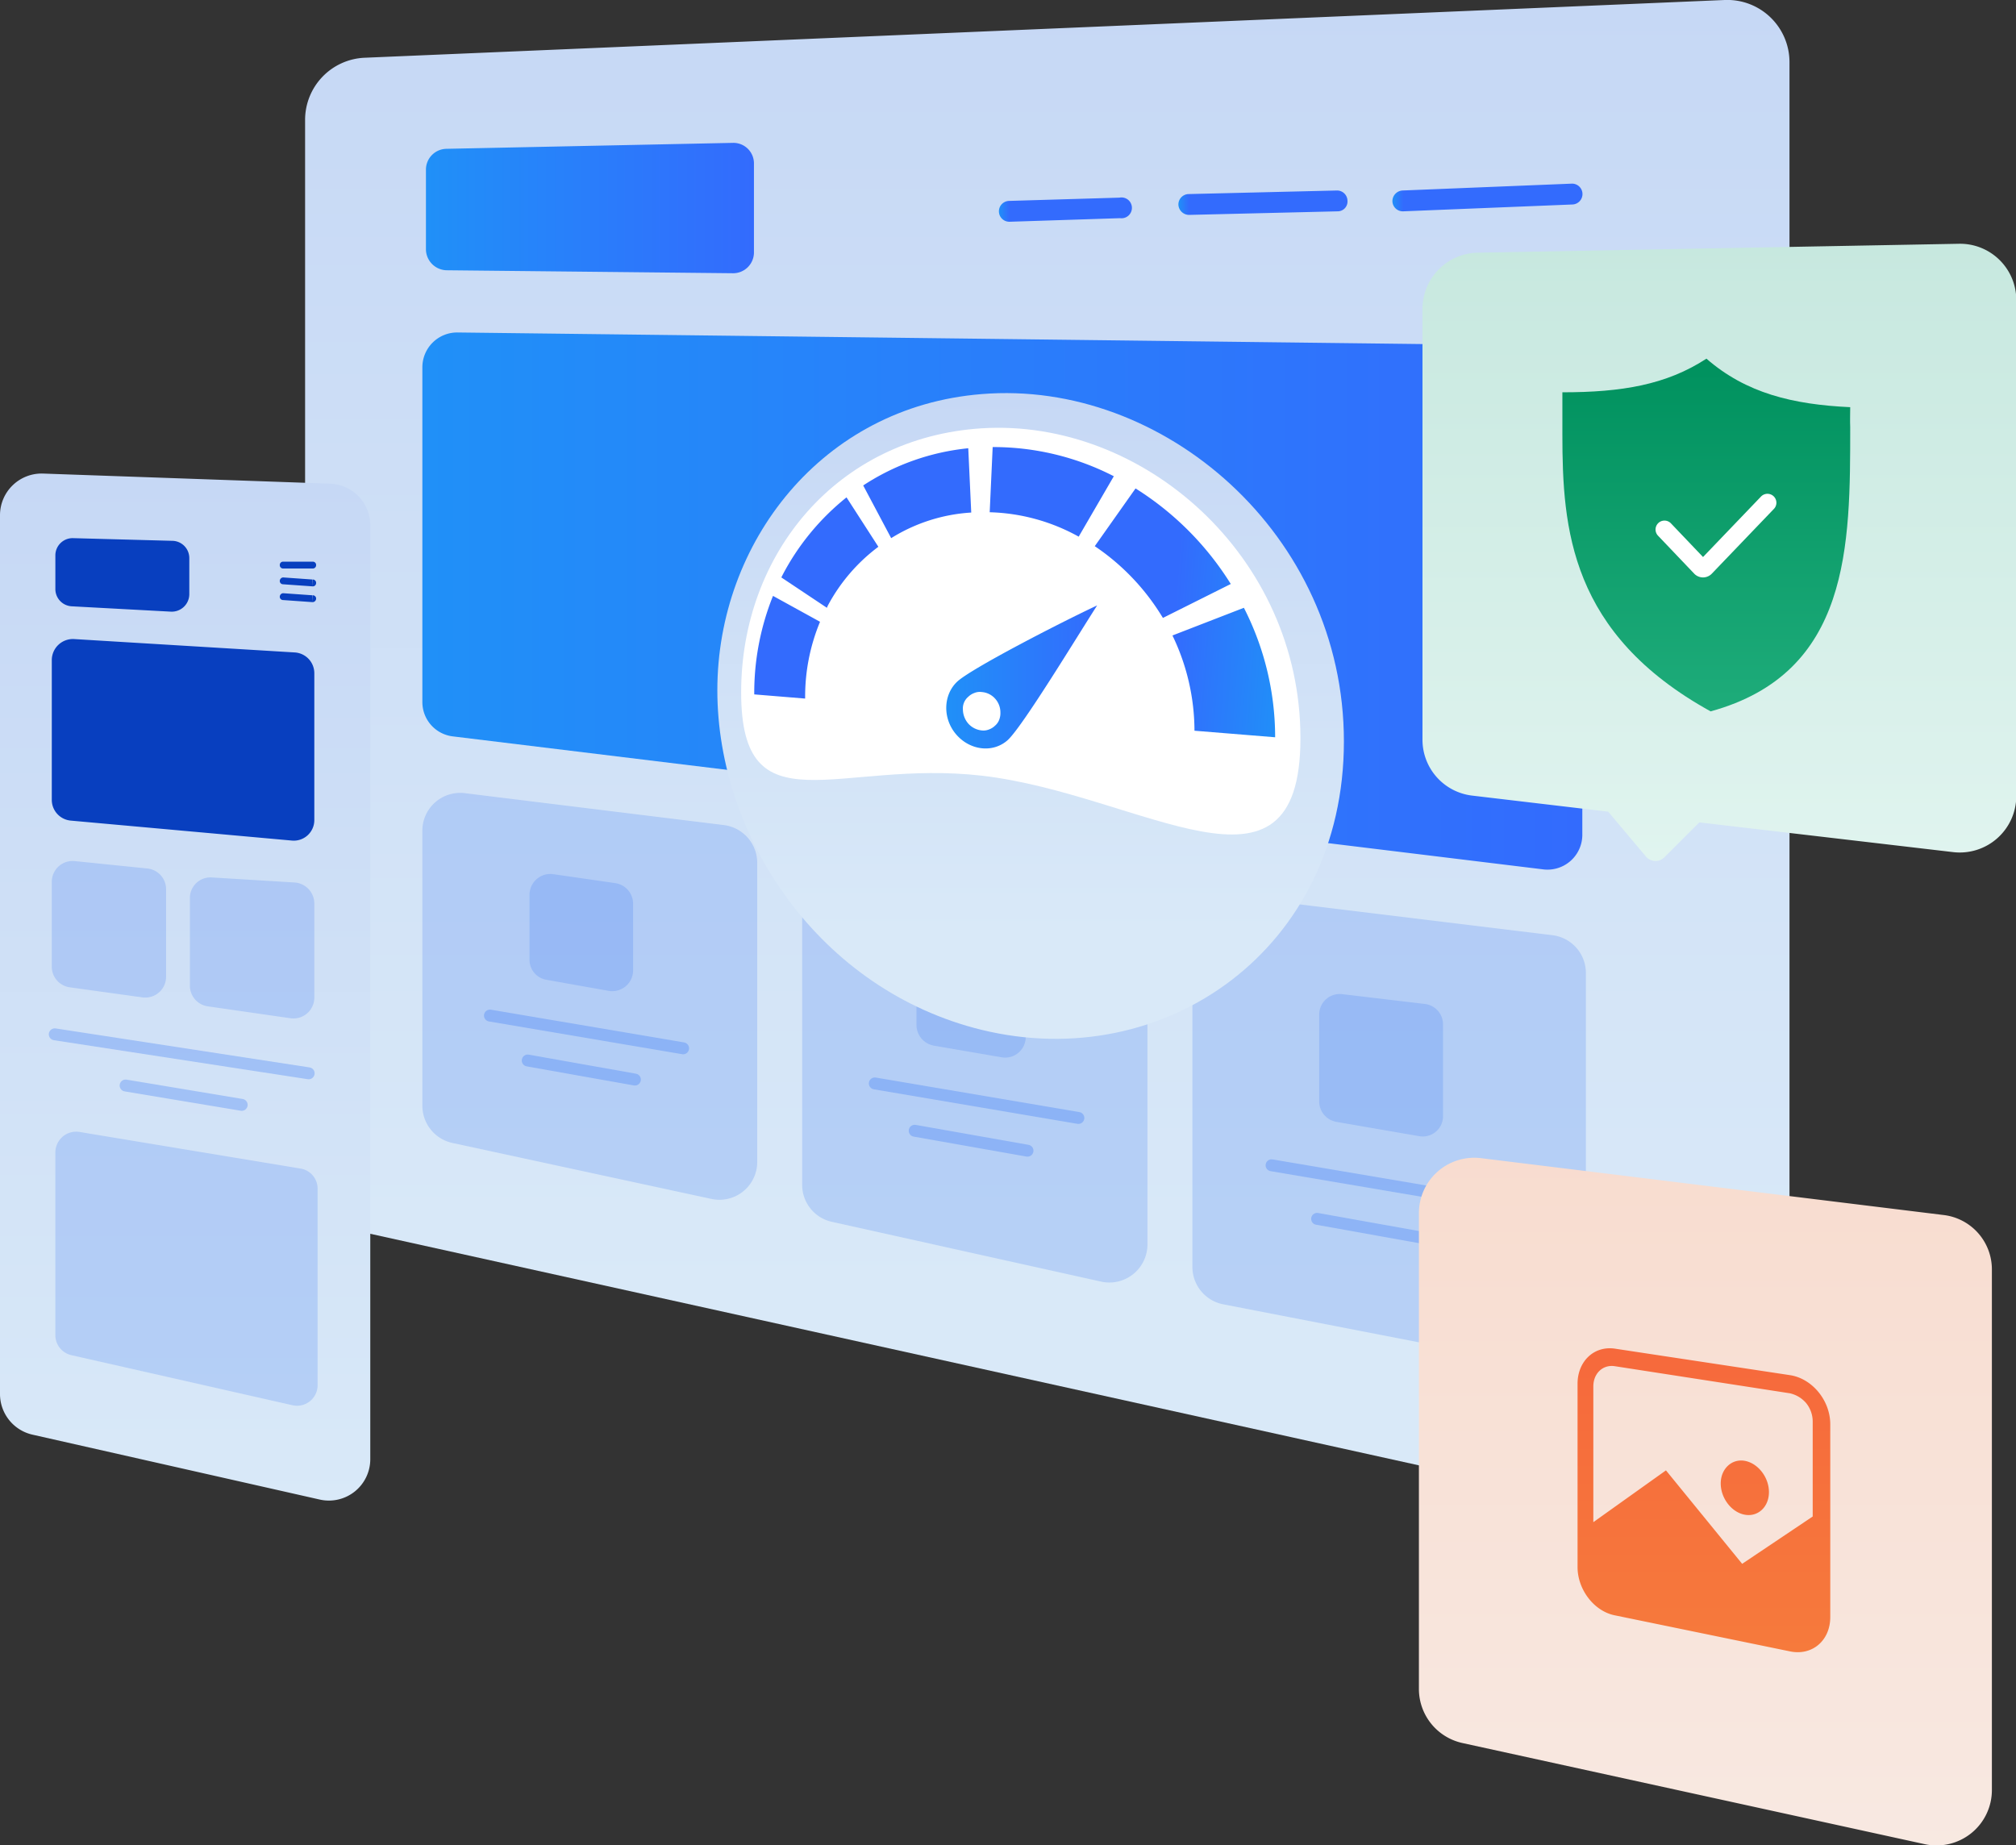
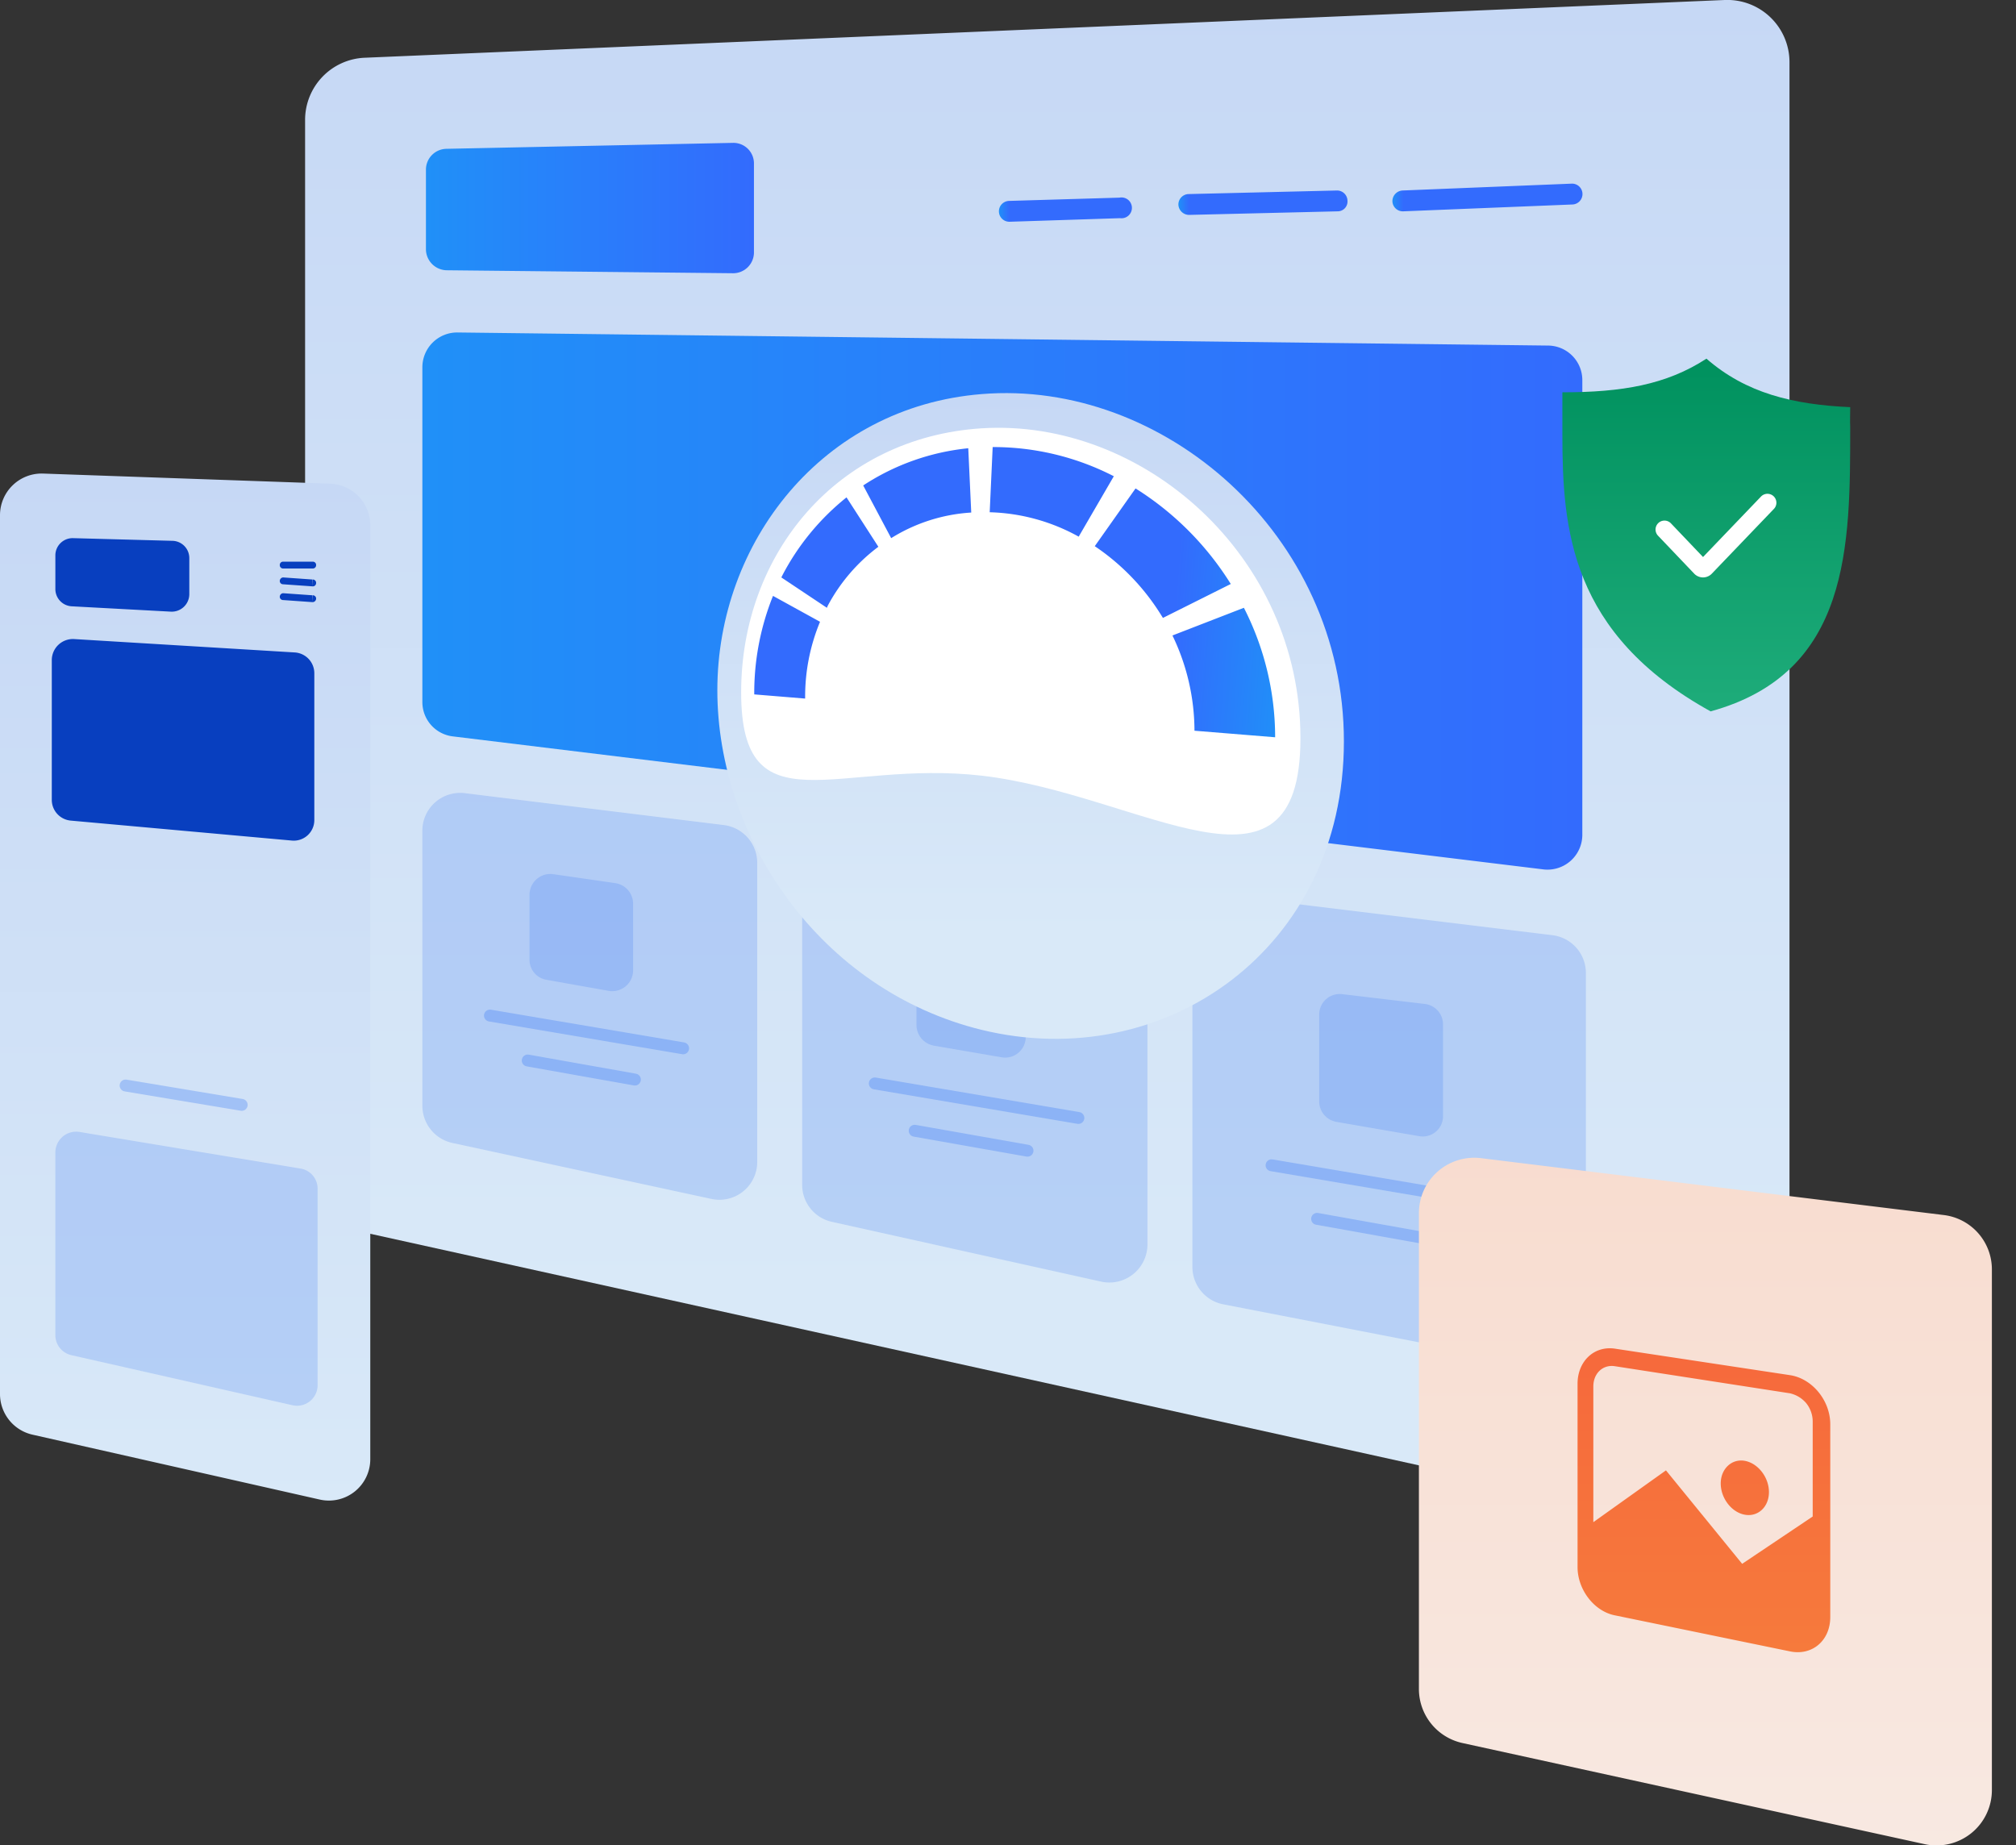
<svg xmlns="http://www.w3.org/2000/svg" xmlns:xlink="http://www.w3.org/1999/xlink" id="acd76986-a442-4297-bf12-2718954e4951" data-name="Layer 1" viewBox="0 0 677.3 620">
  <rect x="0" y="0" width="677.3" height="620" fill="#333333" stroke="none" />
  <defs>
    <style>.a4d08645-e571-4695-aa12-8df15b9ab9c3,.a61f6462-a7c9-4c93-a3fa-c8e9ca5d2d5e,.e8e6c48a-59d8-4094-9ed1-f2e143478130{fill:none;}.f5b2d9b1-8305-4b25-b83f-056cd9c12353{fill:url(#a3427b19-317c-4fa8-9cc7-dd58f8ccd755);}.b5e11751-4034-43c3-a18c-45149390df39{fill:url(#f27a3ab9-6a68-40fc-8e09-27b6cb92826f);}.a052732c-ed29-4319-afe6-0e05c965599e{fill:url(#e19d8484-8dad-4592-b595-0ea431318a59);}.b6f8353e-f421-4514-8459-152c2b654b6b{fill:#3071f4;opacity:0.2;}.b6f8353e-f421-4514-8459-152c2b654b6b,.e8e6c48a-59d8-4094-9ed1-f2e143478130{isolation:isolate;}.e8e6c48a-59d8-4094-9ed1-f2e143478130{stroke:#3071f4;stroke-linejoin:round;stroke-width:4px;opacity:0.3;}.a61f6462-a7c9-4c93-a3fa-c8e9ca5d2d5e,.e8e6c48a-59d8-4094-9ed1-f2e143478130{stroke-linecap:round;}.aee3236b-136d-40f6-8504-66638827bdb8{fill:url(#b0839843-99c1-493b-8adb-af5bbc3391fd);}.b51da6d4-6461-4116-aaef-49411684487e{fill:url(#b4c904a6-c13e-4dcb-95cf-591dfe9cf329);}.b3dd88ba-23d3-43e7-8993-034b2b9ba062{fill:url(#a16a5f3d-c5d2-4cdb-ac31-c861821d3e5a);}.a2c5134f-ee05-4d04-a677-50dde18200e8{fill:url(#aa06947c-8574-4134-8f02-2392cf0bba56);}.b34e44b4-99ef-4faf-a217-e52500aaaf56{fill:url(#a6c70ebd-60c6-44c2-9dc6-f9ed5c36755b);}.b3411158-ab06-4299-87df-ee750042c629{fill:url(#f4929980-4166-4f8f-b902-73129d5c3885);}.b5cbc8c1-0dbb-4720-9680-3946474f93cf{fill:url(#aec1a1df-0e08-4af3-9c8e-6ec97811da08);}.b89a640d-3c1f-4d78-925e-7b5f08ac16c4{fill:url(#fd2c3e7f-bb00-4345-aeff-ded7e4c8e631);}.fe3a32a9-42d1-43c9-b3ce-86f7964fdc5a{clip-path:url(#b281bb4b-677d-4e3c-9b8d-c30195bdc6c2);}.a4e4f96b-449d-41b7-bbc0-074fea36adca,.a88625af-5207-479a-bbe2-939abf5f8b93,.aaecb2cd-52d2-4bd7-9ccf-7105d7a8e893,.bb4c1ebd-71a0-42ce-92f2-78b962bd68a7,.f99c4de0-c181-4b2a-ab3e-7967a449a2d7,.fd74c5ac-f247-4ed6-bf41-05fbc8a3f22f{fill-rule:evenodd;}.a4e4f96b-449d-41b7-bbc0-074fea36adca{fill:url(#fb8d680b-397e-4983-aa33-bfabd31c29d9);}.fd74c5ac-f247-4ed6-bf41-05fbc8a3f22f{fill:url(#e709af13-4860-48fa-8491-e3ff09db2bbf);}.b6bce755-eef1-4964-836c-21f143c5eb34{fill:url(#a3a27872-b42e-4d21-8c93-a7b9e05a49d7);}.a61f6462-a7c9-4c93-a3fa-c8e9ca5d2d5e{stroke:#fff;stroke-width:6px;}.f99c4de0-c181-4b2a-ab3e-7967a449a2d7{fill:url(#af3ad867-21df-4805-a413-cb1eabd28e33);}.aaecb2cd-52d2-4bd7-9ccf-7105d7a8e893{fill:#fff;}.bb4c1ebd-71a0-42ce-92f2-78b962bd68a7{fill:url(#b0f4defd-b75c-4a4d-ac91-1f78df956a39);}.a88625af-5207-479a-bbe2-939abf5f8b93{fill:url(#afe92bb3-be3e-4d63-8448-5399eb959b4d);}</style>
    <linearGradient id="a3427b19-317c-4fa8-9cc7-dd58f8ccd755" x1="363.15" y1="622.91" x2="363.15" y2="185.5" gradientTransform="matrix(1, 0, 0, -1, 0, 622)" gradientUnits="userSpaceOnUse">
      <stop offset="0" stop-color="#c6d8f5" />
      <stop offset="1" stop-color="#d9e9f8" />
    </linearGradient>
    <linearGradient id="f27a3ab9-6a68-40fc-8e09-27b6cb92826f" x1="154.4" y1="552.12" x2="264.57" y2="552.12" gradientTransform="matrix(1, 0, 0, -1, 0, 622)" gradientUnits="userSpaceOnUse">
      <stop offset="0" stop-color="#2090f8" />
      <stop offset="1" stop-color="#336bfd" />
    </linearGradient>
    <linearGradient id="e19d8484-8dad-4592-b595-0ea431318a59" x1="153.24" y1="420.05" x2="542.91" y2="420.05" xlink:href="#f27a3ab9-6a68-40fc-8e09-27b6cb92826f" />
    <linearGradient id="b0839843-99c1-493b-8adb-af5bbc3391fd" x1="346.91" y1="70.42" x2="350.5" y2="70.42" gradientTransform="matrix(1, 0, 0, 1, 0, 0)" xlink:href="#f27a3ab9-6a68-40fc-8e09-27b6cb92826f" />
    <linearGradient id="b4c904a6-c13e-4dcb-95cf-591dfe9cf329" x1="407.22" y1="68.1" x2="410.78" y2="68.1" gradientTransform="matrix(1, 0, 0, 1, 0, 0)" xlink:href="#f27a3ab9-6a68-40fc-8e09-27b6cb92826f" />
    <linearGradient id="a16a5f3d-c5d2-4cdb-ac31-c861821d3e5a" x1="479.13" y1="66.36" x2="482.75" y2="66.36" gradientTransform="matrix(1, 0, 0, 1, 0, 0)" xlink:href="#f27a3ab9-6a68-40fc-8e09-27b6cb92826f" />
    <linearGradient id="aa06947c-8574-4134-8f02-2392cf0bba56" x1="73.52" y1="463.38" x2="73.52" y2="114.31" xlink:href="#a3427b19-317c-4fa8-9cc7-dd58f8ccd755" />
    <linearGradient id="a6c70ebd-60c6-44c2-9dc6-f9ed5c36755b" x1="74.87" y1="428.86" x2="29.89" y2="428.86" gradientTransform="matrix(1, 0, 0, -1, 0, 622)" gradientUnits="userSpaceOnUse">
      <stop offset="0" stop-color="#083fbf" />
      <stop offset="1" stop-color="#083fbf" />
    </linearGradient>
    <linearGradient id="f4929980-4166-4f8f-b902-73129d5c3885" x1="105.27" y1="195.51" x2="106.43" y2="195.51" gradientTransform="matrix(1, 0, 0, 1, 0, 0)" xlink:href="#a6c70ebd-60c6-44c2-9dc6-f9ed5c36755b" />
    <linearGradient id="aec1a1df-0e08-4af3-9c8e-6ec97811da08" x1="116.87" y1="373.43" x2="28.73" y2="373.43" xlink:href="#a6c70ebd-60c6-44c2-9dc6-f9ed5c36755b" />
    <linearGradient id="fd2c3e7f-bb00-4345-aeff-ded7e4c8e631" x1="584.29" y1="235.4" x2="584.29" y2="-2.49" gradientTransform="matrix(1, 0, 0, -1, 0, 622)" gradientUnits="userSpaceOnUse">
      <stop offset="0" stop-color="#f8dccf" />
      <stop offset="1" stop-color="#f8e9e2" />
    </linearGradient>
    <clipPath id="b281bb4b-677d-4e3c-9b8d-c30195bdc6c2" transform="translate(-11.3 0)">
      <rect id="b9bdca90-c529-45f1-a0f3-e4f4e6e3030e" data-name="SVGID" class="a4d08645-e571-4695-aa12-8df15b9ab9c3" x="541.3" y="453" width="85" height="102.1" />
    </clipPath>
    <linearGradient id="fb8d680b-397e-4983-aa33-bfabd31c29d9" x1="583.74" y1="66.89" x2="583.74" y2="169.01" gradientTransform="matrix(1, 0, 0, -1, 0, 622)" gradientUnits="userSpaceOnUse">
      <stop offset="0" stop-color="#f67a3c" />
      <stop offset="0.99" stop-color="#f6693c" />
    </linearGradient>
    <linearGradient id="e709af13-4860-48fa-8491-e3ff09db2bbf" x1="588.93" y1="540.09" x2="588.93" y2="332.72" gradientTransform="matrix(1, 0, 0, -1, 0, 622)" gradientUnits="userSpaceOnUse">
      <stop offset="0" stop-color="#c7e8df" />
      <stop offset="1" stop-color="#e0f4ef" />
    </linearGradient>
    <linearGradient id="a3a27872-b42e-4d21-8c93-a7b9e05a49d7" x1="584.58" y1="501.45" x2="584.58" y2="383.03" gradientTransform="matrix(1, 0, 0, -1, 0, 622)" gradientUnits="userSpaceOnUse">
      <stop offset="0" stop-color="#00915e" />
      <stop offset="1" stop-color="#1eac7a" />
    </linearGradient>
    <linearGradient id="af3ad867-21df-4805-a413-cb1eabd28e33" x1="357.55" y1="489.97" x2="357.55" y2="307.74" xlink:href="#a3427b19-317c-4fa8-9cc7-dd58f8ccd755" />
    <linearGradient id="b0f4defd-b75c-4a4d-ac91-1f78df956a39" x1="444.81" y1="202.71" x2="406.24" y2="199.86" gradientTransform="matrix(1, 0, 0, 1, 0, 0)" xlink:href="#f27a3ab9-6a68-40fc-8e09-27b6cb92826f" />
    <linearGradient id="afe92bb3-be3e-4d63-8448-5399eb959b4d" x1="329.24" y1="227.46" x2="379.89" y2="227.46" gradientTransform="matrix(1, 0, 0, 1, 0, 0)" xlink:href="#f27a3ab9-6a68-40fc-8e09-27b6cb92826f" />
  </defs>
  <path class="f5b2d9b1-8305-4b25-b83f-056cd9c12353" d="M113.8,40.2a20.9,20.9,0,0,1,20-20.8L590.7,0a20.9,20.9,0,0,1,21.8,20.9V493.8a20.9,20.9,0,0,1-25.4,20.4L130.2,413.3a20.9,20.9,0,0,1-16.4-20.4Z" transform="translate(-11.3 0)" />
  <path class="b5e11751-4034-43c3-a18c-45149390df39" d="M154.4,56.9a7,7,0,0,1,6.8-6.9l96.3-2a6.9,6.9,0,0,1,7.1,6.9V84.8a7,7,0,0,1-7.1,7l-96.2-1a7.1,7.1,0,0,1-6.9-7Z" transform="translate(-11.3 0)" />
  <path class="a052732c-ed29-4319-afe6-0e05c965599e" d="M153.2,123.3A11.7,11.7,0,0,1,165,111.7l366.5,4.4a11.6,11.6,0,0,1,11.4,11.6V280.6a11.7,11.7,0,0,1-13,11.5L163.4,247.4a11.6,11.6,0,0,1-10.2-11.5Z" transform="translate(-11.3 0)" />
  <path class="b6f8353e-f421-4514-8459-152c2b654b6b" d="M153.2,279.1a12.7,12.7,0,0,1,14.4-12.6l86.9,10.7a12.8,12.8,0,0,1,11.2,12.7V390.4a12.7,12.7,0,0,1-15.4,12.4l-87-18.8a12.8,12.8,0,0,1-10.1-12.5Z" transform="translate(-11.3 0)" />
  <path class="b6f8353e-f421-4514-8459-152c2b654b6b" d="M189.2,300.6a7,7,0,0,1,8-6.9l20.8,3a7,7,0,0,1,6,6.9V326a7,7,0,0,1-8.2,6.9L195,329.2a6.8,6.8,0,0,1-5.8-6.8Z" transform="translate(-11.3 0)" />
  <path class="e8e6c48a-59d8-4094-9ed1-f2e143478130" d="M175.9,341.2l64.9,11" transform="translate(-11.3 0)" />
  <path class="e8e6c48a-59d8-4094-9ed1-f2e143478130" d="M188.6,356.3l36,6.4" transform="translate(-11.3 0)" />
  <path class="b6f8353e-f421-4514-8459-152c2b654b6b" d="M280.8,296.6a12.8,12.8,0,0,1,14.4-12.7l90.5,11.7a12.7,12.7,0,0,1,11.1,12.6V418.1a12.8,12.8,0,0,1-15.5,12.5l-90.5-20.1a12.7,12.7,0,0,1-10-12.4Z" transform="translate(-11.3 0)" />
  <path class="b6f8353e-f421-4514-8459-152c2b654b6b" d="M411.9,313.9a12.8,12.8,0,0,1,14.3-12.7l106.7,13a12.8,12.8,0,0,1,11.2,12.7V446.4a12.8,12.8,0,0,1-15.2,12.5L422.2,438.2a12.8,12.8,0,0,1-10.3-12.6Z" transform="translate(-11.3 0)" />
  <path class="b6f8353e-f421-4514-8459-152c2b654b6b" d="M319.2,320.7a7,7,0,0,1,8-6.9l22.7,3.3a7.1,7.1,0,0,1,6,6.9v24.4a6.9,6.9,0,0,1-8.2,6.8L325,351.3a7.1,7.1,0,0,1-5.8-6.9Z" transform="translate(-11.3 0)" />
  <path class="e8e6c48a-59d8-4094-9ed1-f2e143478130" d="M305.2,364l68.4,11.6" transform="translate(-11.3 0)" />
  <path class="e8e6c48a-59d8-4094-9ed1-f2e143478130" d="M318.6,379.9l37.9,6.7" transform="translate(-11.3 0)" />
  <path class="b6f8353e-f421-4514-8459-152c2b654b6b" d="M454.5,340.9a6.9,6.9,0,0,1,7.7-6.9l27.8,3.3a6.9,6.9,0,0,1,6.1,6.9v30.7a6.8,6.8,0,0,1-8.1,6.8l-27.8-4.8a7,7,0,0,1-5.7-6.8Z" transform="translate(-11.3 0)" />
  <path class="e8e6c48a-59d8-4094-9ed1-f2e143478130" d="M438.5,391.5l77.8,13.2" transform="translate(-11.3 0)" />
  <path class="e8e6c48a-59d8-4094-9ed1-f2e143478130" d="M453.8,409.5l43,7.7" transform="translate(-11.3 0)" />
  <path class="aee3236b-136d-40f6-8504-66638827bdb8" d="M350.3,67.5a3.5,3.5,0,1,0,.2,7Zm37.3,5.8a3.5,3.5,0,1,0-.2-6.9Zm-37.1,1.2,37.1-1.2-.2-6.9-37.1,1.1Z" transform="translate(-11.3 0)" />
  <path class="b51da6d4-6461-4116-aaef-49411684487e" d="M410.6,65.2a3.5,3.5,0,0,0-3.4,3.6,3.6,3.6,0,0,0,3.6,3.4ZM460.7,71a3.3,3.3,0,0,0,3.3-3.6,3.5,3.5,0,0,0-3.5-3.4Zm-49.9,1.2L460.7,71l-.2-7-49.9,1.2Z" transform="translate(-11.3 0)" />
  <path class="b3dd88ba-23d3-43e7-8993-034b2b9ba062" d="M482.5,64a3.6,3.6,0,0,0-3.4,3.7,3.5,3.5,0,0,0,3.6,3.3Zm57.1,4.7a3.5,3.5,0,0,0-.3-7ZM482.7,71l56.9-2.3-.3-7L482.5,64Z" transform="translate(-11.3 0)" />
  <path class="a2c5134f-ee05-4d04-a677-50dde18200e8" d="M11.3,173a14,14,0,0,1,14.4-13.9l96.6,3.4a14,14,0,0,1,13.4,14V490.3a13.9,13.9,0,0,1-17,13.5L22.2,482a14,14,0,0,1-10.9-13.6Z" transform="translate(-11.3 0)" />
-   <path class="e8e6c48a-59d8-4094-9ed1-f2e143478130" d="M29.7,347.5,115,360.6" transform="translate(-11.3 0)" />
  <path class="e8e6c48a-59d8-4094-9ed1-f2e143478130" d="M53.5,364.7l39,6.5" transform="translate(-11.3 0)" />
  <path class="b34e44b4-99ef-4faf-a217-e52500aaaf56" d="M29.9,186.6a5.8,5.8,0,0,1,5.9-5.8l33.4.9a5.8,5.8,0,0,1,5.7,5.8v12.2a5.9,5.9,0,0,1-6.1,5.8l-33.4-1.8a5.8,5.8,0,0,1-5.5-5.8Z" transform="translate(-11.3 0)" />
  <path class="b3411158-ab06-4299-87df-ee750042c629" d="M106.4,188.7a1.1,1.1,0,0,0-1.1,1.2,1.1,1.1,0,0,0,1.1,1.1Zm10,2.3a1.1,1.1,0,0,0,1.1-1.1,1.1,1.1,0,0,0-1.1-1.2Zm-9.9,3a1.2,1.2,0,0,0-1.2,1.1,1.1,1.1,0,0,0,1.1,1.2Zm9.8,3a1.1,1.1,0,0,0,1.2-1.1,1.1,1.1,0,0,0-1.1-1.2Zm-9.8,2.3a1.2,1.2,0,0,0-1.2,1.1,1.1,1.1,0,0,0,1.1,1.2Zm9.8,3a1.2,1.2,0,0,0,1.2-1.1,1.1,1.1,0,0,0-1.1-1.2ZM106.4,191h10v-2.3h-10Zm0,5.3,9.9.7v-2.3l-9.9-.7Zm0,5.3,9.9.7V200l-9.9-.7Z" transform="translate(-11.3 0)" />
  <path class="b5cbc8c1-0dbb-4720-9680-3946474f93cf" d="M28.7,221.7a7.1,7.1,0,0,1,7.4-7l74.2,4.5a7,7,0,0,1,6.6,6.9v49.4a6.9,6.9,0,0,1-7.6,6.9l-74.2-6.7a7,7,0,0,1-6.4-6.9Z" transform="translate(-11.3 0)" />
-   <path class="b6f8353e-f421-4514-8459-152c2b654b6b" d="M28.7,296.2a7,7,0,0,1,7.7-6.9l24.5,2.5a7,7,0,0,1,6.2,7v29.4a7,7,0,0,1-7.9,6.9l-24.5-3.4a7,7,0,0,1-6-6.9Z" transform="translate(-11.3 0)" />
-   <path class="b6f8353e-f421-4514-8459-152c2b654b6b" d="M75.1,301.7a6.9,6.9,0,0,1,7.4-6.9l27.9,1.7a7.1,7.1,0,0,1,6.5,7v31.7a7,7,0,0,1-8,6.9l-27.8-4a7,7,0,0,1-6-6.9Z" transform="translate(-11.3 0)" />
  <path class="b6f8353e-f421-4514-8459-152c2b654b6b" d="M29.9,387.2a7,7,0,0,1,8.1-6.9l74.2,12.3a6.8,6.8,0,0,1,5.8,6.8v66a6.9,6.9,0,0,1-8.5,6.7L35.3,455.3a6.9,6.9,0,0,1-5.4-6.8Z" transform="translate(-11.3 0)" />
  <path class="b89a640d-3c1f-4d78-925e-7b5f08ac16c4" d="M488,407.6a18.6,18.6,0,0,1,20.8-18.5l155.4,19.1a18.4,18.4,0,0,1,16.3,18.4V601.4A18.6,18.6,0,0,1,658,619.6l-155.4-34A18.6,18.6,0,0,1,488,567.5Z" transform="translate(-11.3 0)" />
  <g class="fe3a32a9-42d1-43c9-b3ce-86f7964fdc5a">
    <path class="a4e4f96b-449d-41b7-bbc0-074fea36adca" d="M612.6,462l-58.8-8.9c-7-1-12.5,4.3-12.5,11.8v61.6c0,7.5,5.5,14.8,12.5,16.2l58.8,12.1c7.5,1.6,13.6-3.6,13.6-11.5V478.5C626.2,470.5,620.1,463.1,612.6,462Zm-58.8-3,58.8,9.1a10.1,10.1,0,0,1,5.5,3.3,9.9,9.9,0,0,1,2.2,6.1v32l-23.7,15.9L571,494l-24.4,17.4V465.8C546.6,461.4,549.8,458.4,553.8,459Zm43.7,49.9c4.4.8,8.1-2.6,8.1-7.6s-3.7-9.7-8.1-10.5-8.1,2.7-8.1,7.6S593,508.1,597.5,508.9Z" transform="translate(-11.3 0)" />
  </g>
-   <path class="fd74c5ac-f247-4ed6-bf41-05fbc8a3f22f" d="M507.7,84.9a18.9,18.9,0,0,0-18.5,18.9V248.5a18.9,18.9,0,0,0,16.7,18.8l45.7,5.4,12.7,15.1a4.2,4.2,0,0,0,6.2.2l11.7-11.7h0l85.4,10a19,19,0,0,0,21.1-18.8V100.8a18.9,18.9,0,0,0-19.3-18.9Z" transform="translate(-11.3 0)" />
  <path class="b6bce755-eef1-4964-836c-21f143c5eb34" d="M586,239c-47.2-26.1-49.8-61.3-49.8-93V131.8c19.9,0,34.9-2.5,48.4-11.3,13.3,11.6,29,15.4,48.3,16.3,0,2-.1,4.6,0,6.7C632.9,183.2,633,226.1,586,239Z" transform="translate(-11.3 0)" />
  <path class="a61f6462-a7c9-4c93-a3fa-c8e9ca5d2d5e" d="M570.5,177.9l12.2,12.8a1.1,1.1,0,0,0,1.5,0l20.9-21.8" transform="translate(-11.3 0)" />
  <path class="f99c4de0-c181-4b2a-ab3e-7967a449a2d7" d="M341.1,132.4c60.8-5,121.7,47,121.7,116.7S402.6,361,341.1,346c-54.3-13.3-88.8-64.5-88.8-114.1S287.5,136.7,341.1,132.4Z" transform="translate(-11.3 0)" />
  <path class="aaecb2cd-52d2-4bd7-9ccf-7105d7a8e893" d="M448.2,248c0,60.5-53.3,18.8-107.1,12.6-48.2-5.5-80.8,18.6-80.8-28s32.3-85.6,80.8-88.7C395.4,140.5,448.2,186.9,448.2,248Z" transform="translate(-11.3 0)" />
  <path class="bb4c1ebd-71a0-42ce-92f2-78b962bd68a7" d="M439.7,247.7l-27.1-2.2a73.9,73.9,0,0,0-7.4-32l24-9.3A95.6,95.6,0,0,1,439.7,247.7ZM402,207.6l-.5-.8a76.6,76.6,0,0,0-22.4-23.3l13.7-19.4a100.7,100.7,0,0,1,31.3,31l.7,1.1Zm-28.3-27.3a65,65,0,0,0-29.9-8.2l1-21.9a88.5,88.5,0,0,1,40.7,9.8Zm-63,.5-9.4-17.7a78.5,78.5,0,0,1,35.3-12.5l1,21.6A57.3,57.3,0,0,0,310.7,180.8Zm-21.6,23.4L273.8,194l.4-.8a82.2,82.2,0,0,1,21.5-26.1l10.7,16.6a59.8,59.8,0,0,0-17,19.8Zm-7.3,30.5-17.1-1.4a87.3,87.3,0,0,1,6.3-33.1l15.8,8.7A65.5,65.5,0,0,0,281.8,234.7Z" transform="translate(-11.3 0)" />
-   <path class="a88625af-5207-479a-bbe2-939abf5f8b93" d="M349.8,248.7c-5,4.4-12.7,3.4-17.3-2s-4.3-13.3.4-17.7,34.8-19.9,47-25.6C373.2,213.8,354.8,244.2,349.8,248.7Zm-8.7-16.2a6.7,6.7,0,0,1,4.5,2.2,6.9,6.9,0,0,1,1.8,4.7,6.1,6.1,0,0,1-.4,2.4,4.8,4.8,0,0,1-1.4,2,5.7,5.7,0,0,1-2.1,1.3,5,5,0,0,1-2.4.3,7,7,0,0,1-4.5-2.3,7.4,7.4,0,0,1-1.8-4.7,5.1,5.1,0,0,1,1.8-4.3,5.7,5.7,0,0,1,2.1-1.3A4.7,4.7,0,0,1,341.1,232.5Z" transform="translate(-11.3 0)" />
</svg>